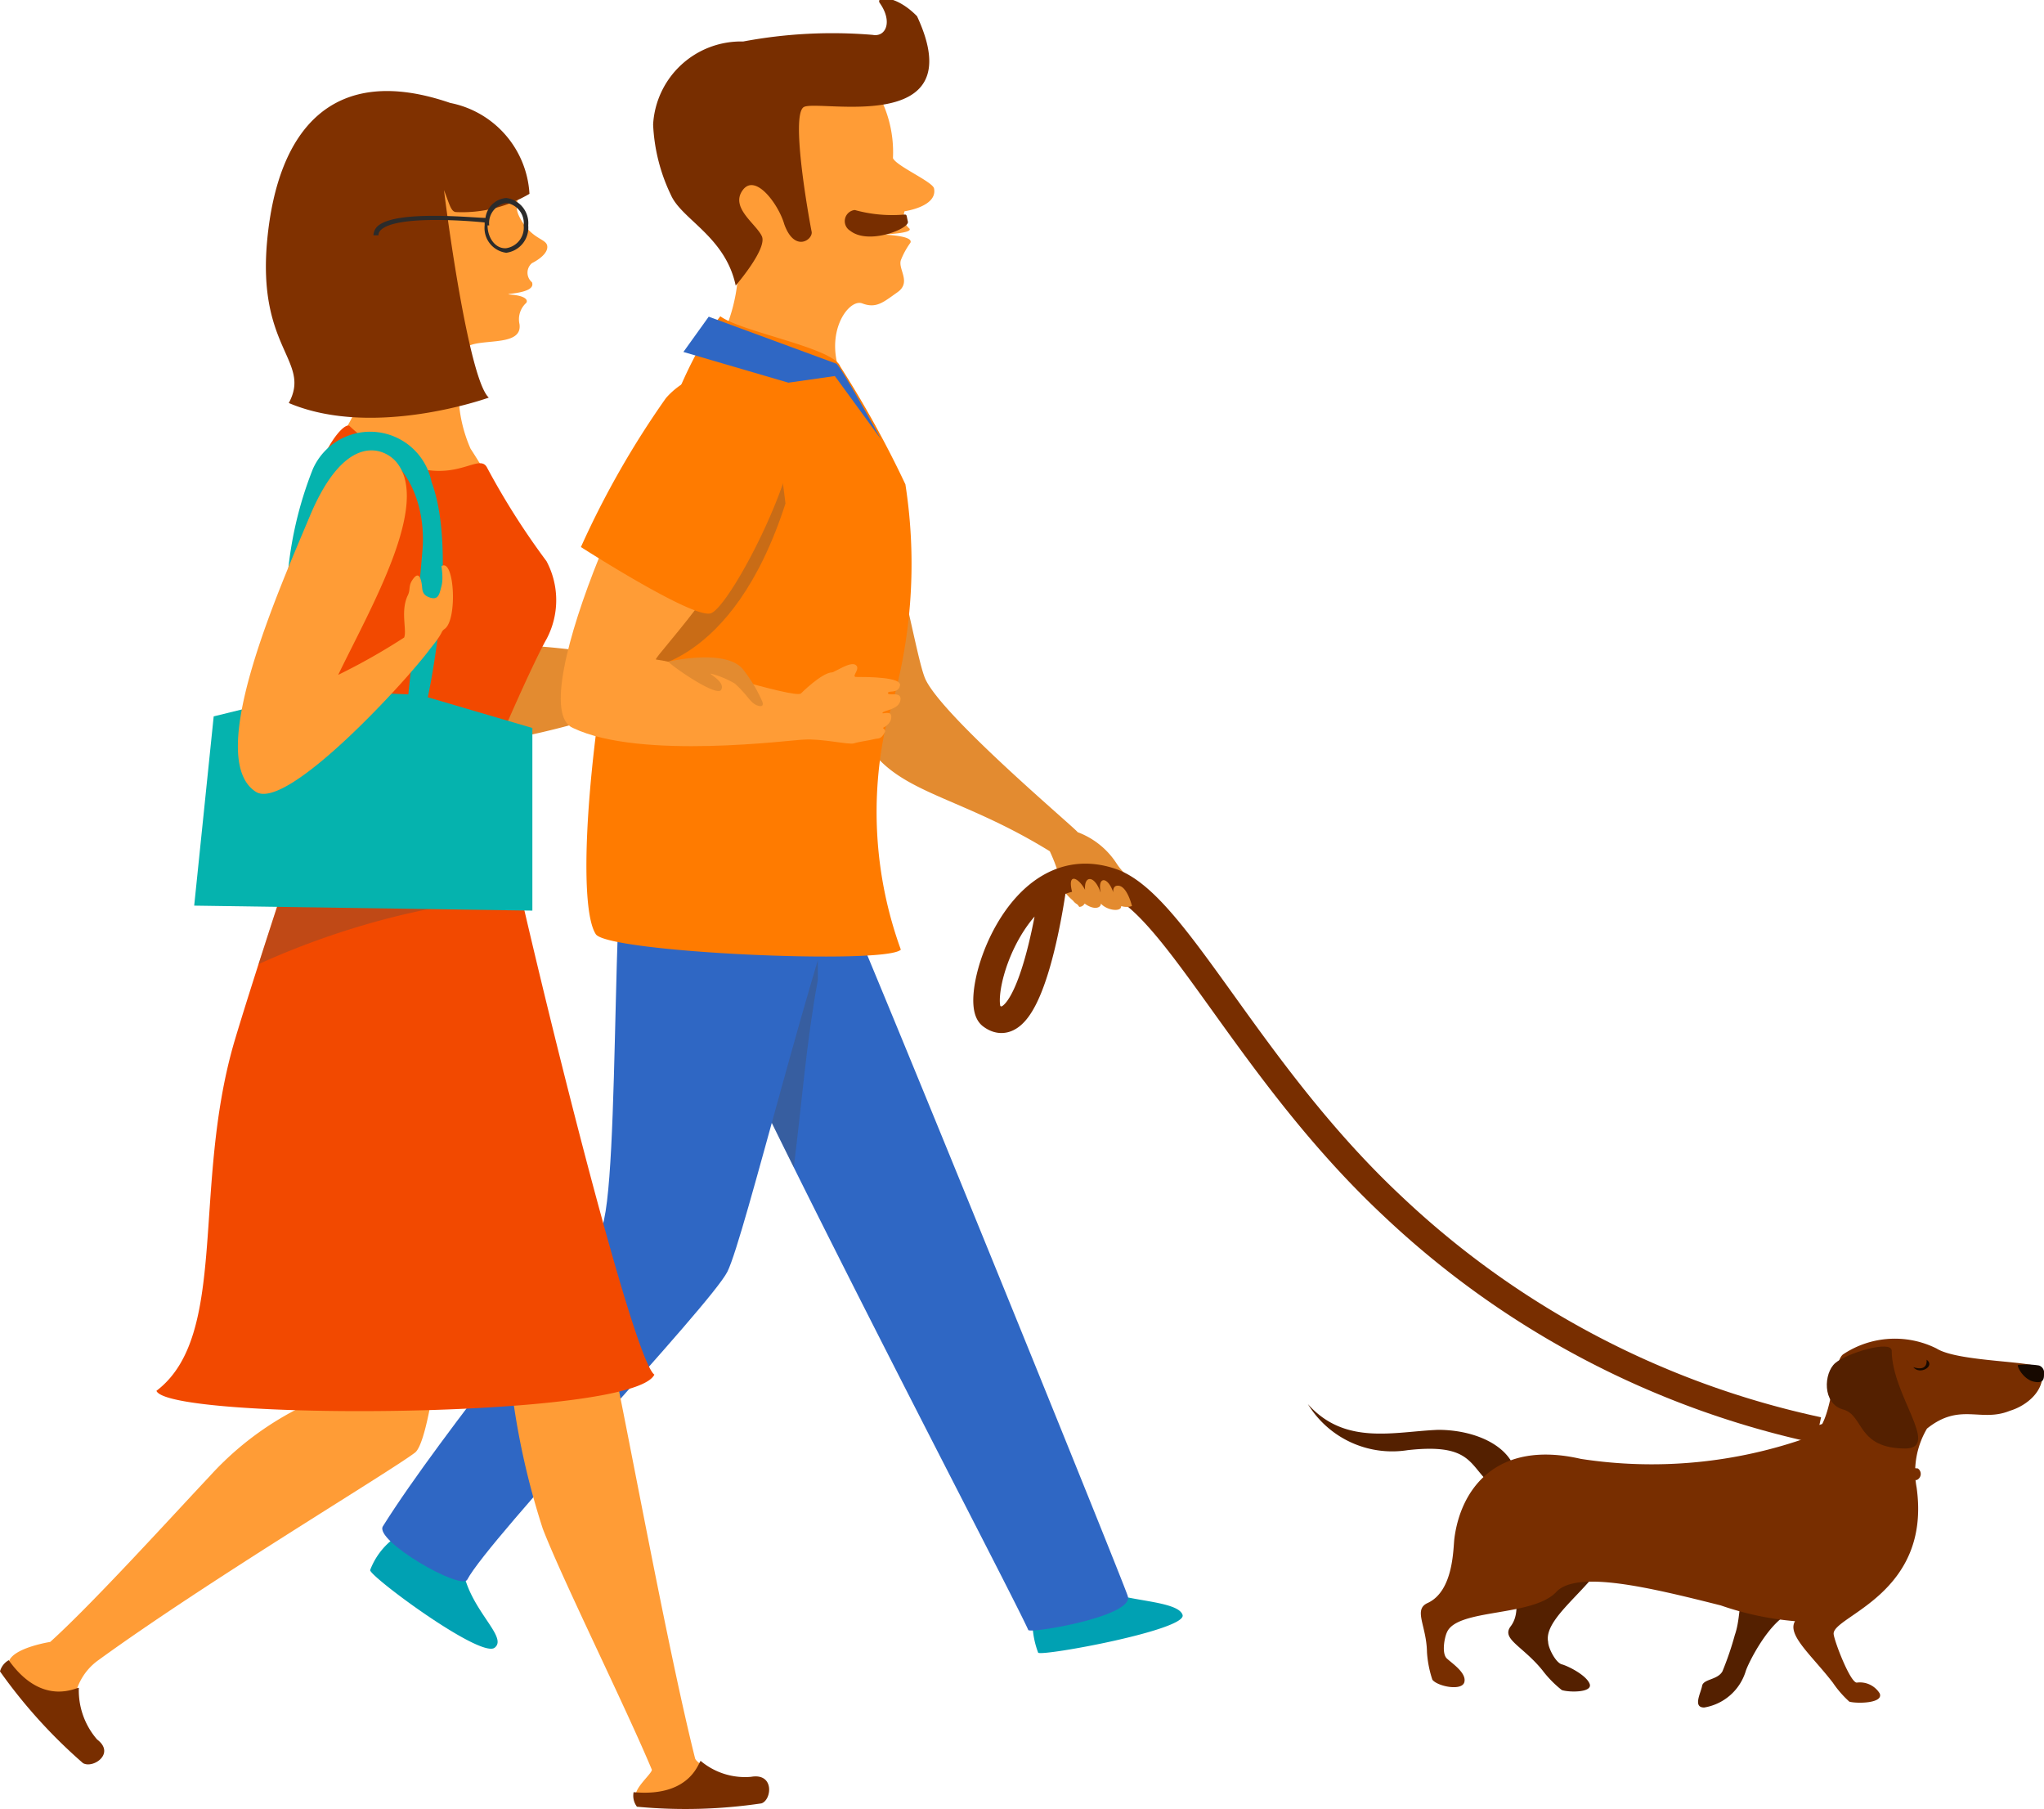
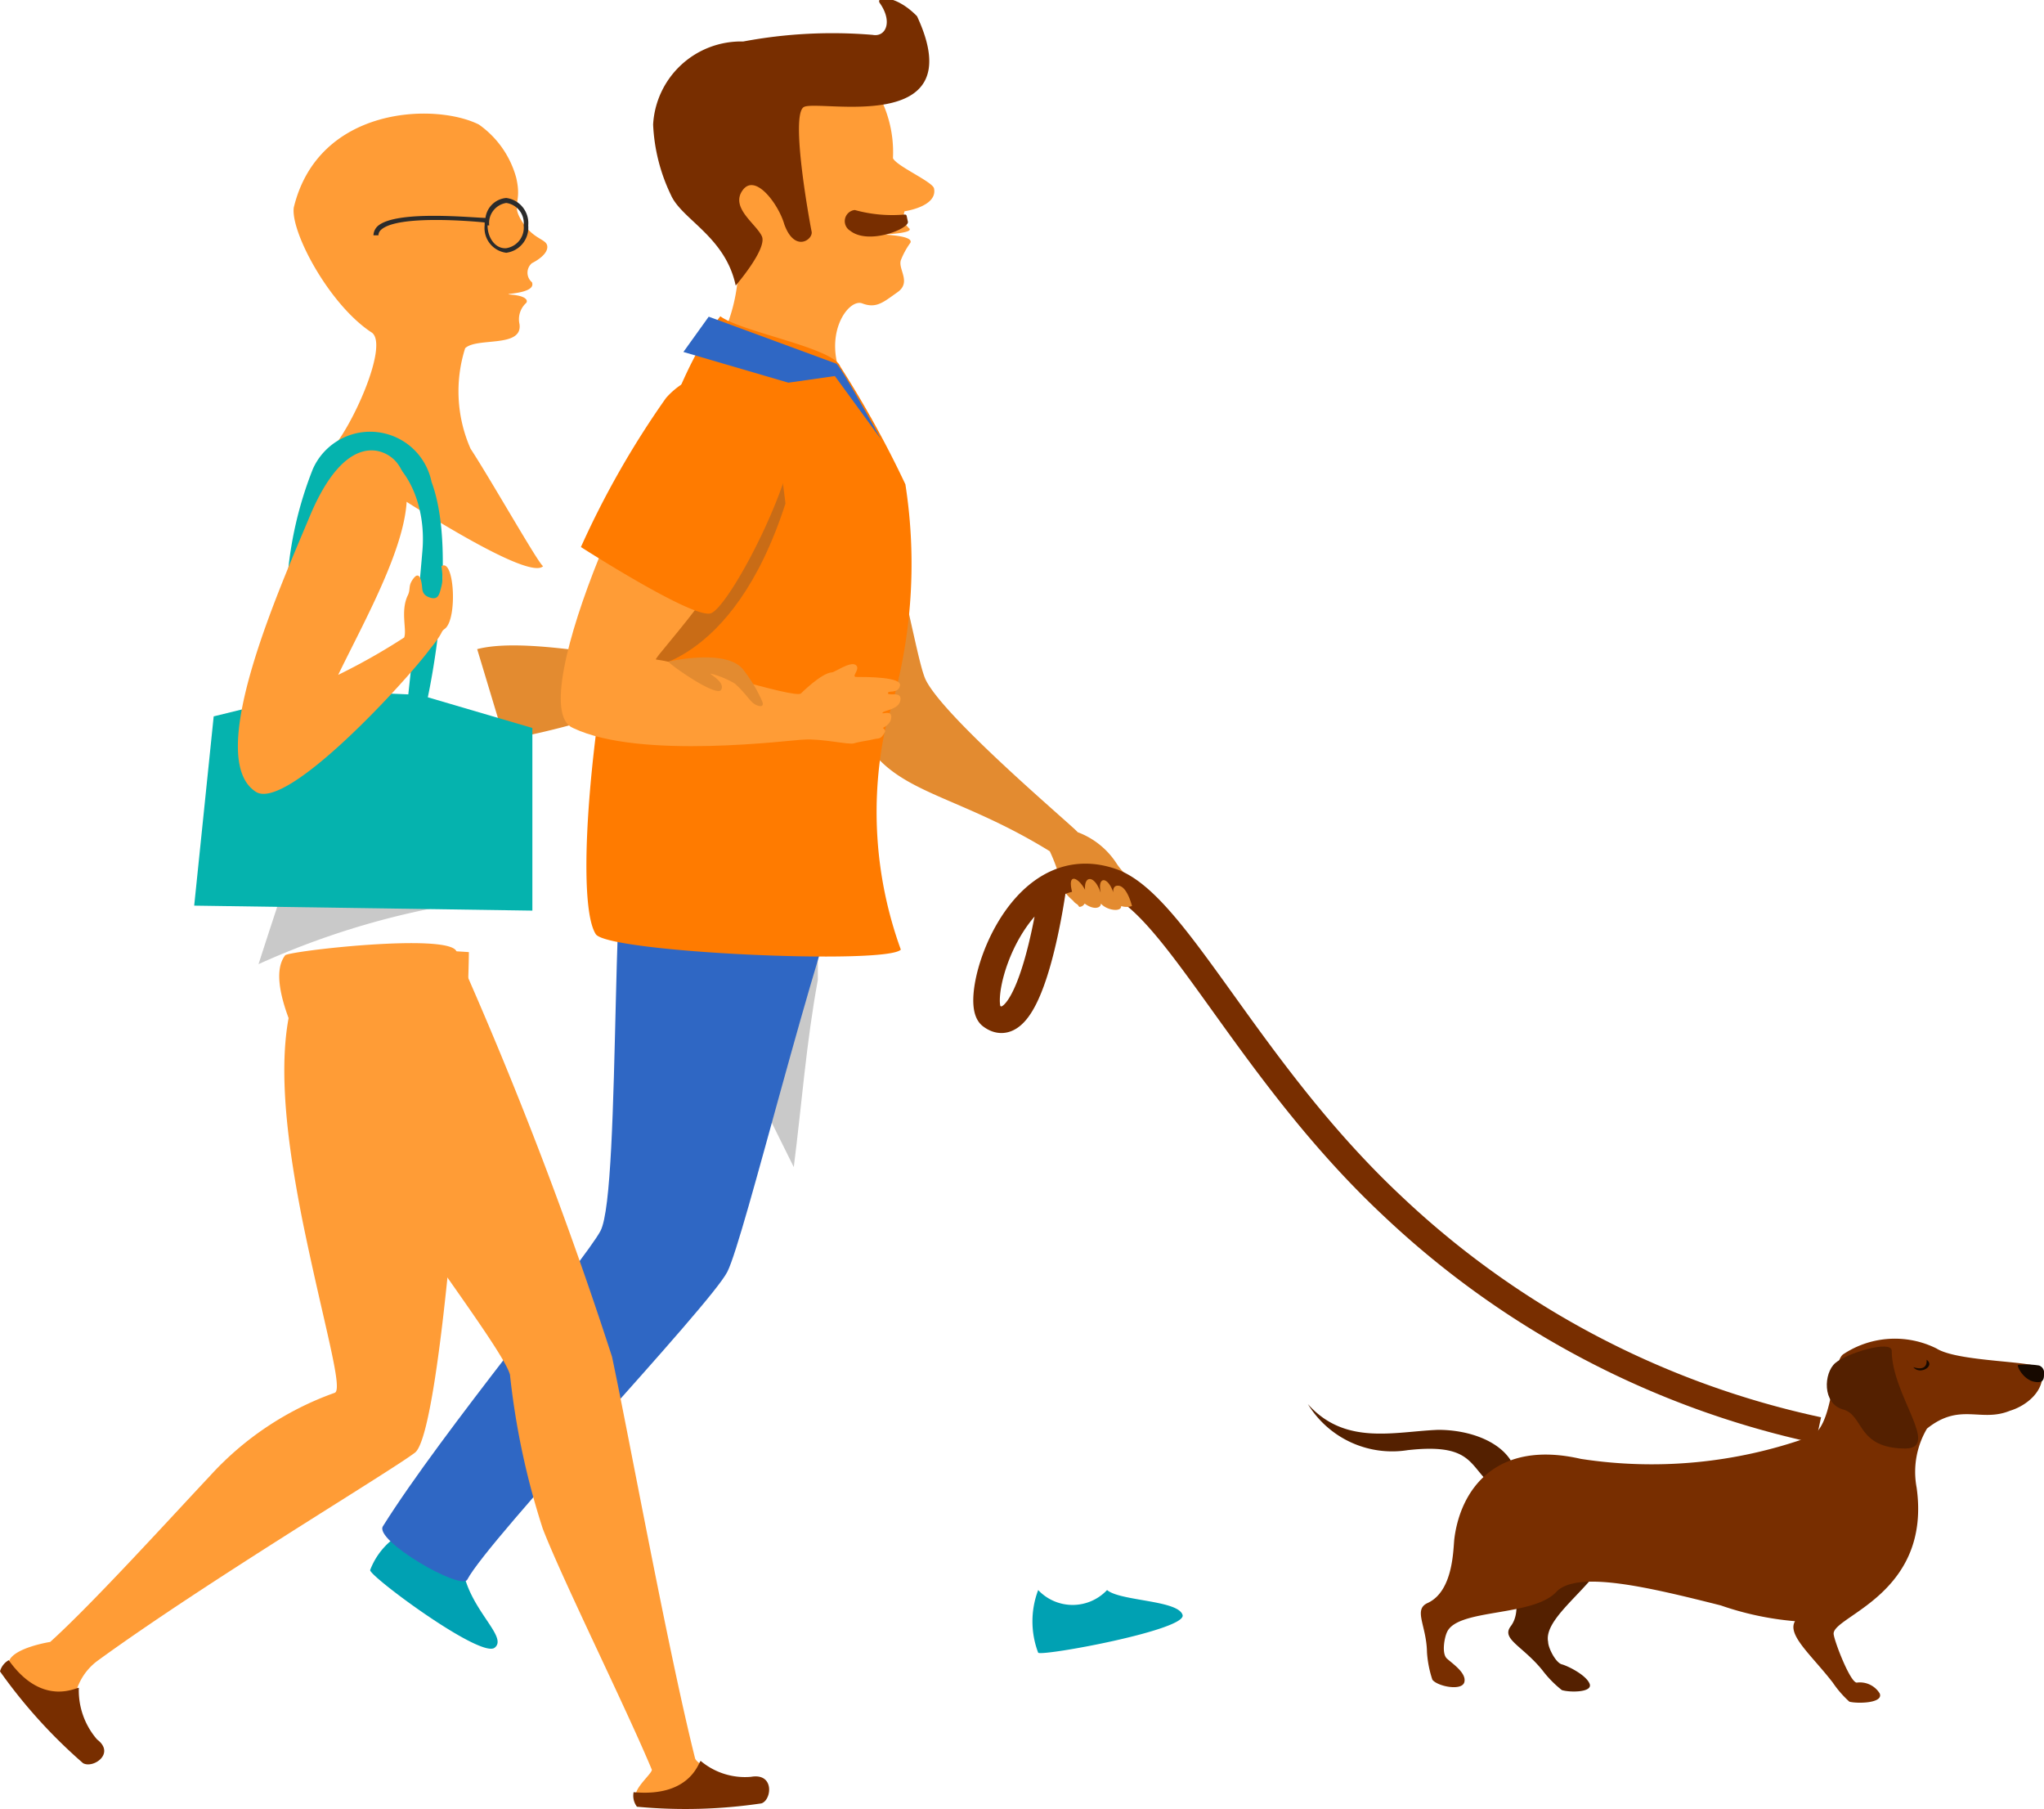
<svg xmlns="http://www.w3.org/2000/svg" viewBox="0 0 49.26 43.59">
  <defs>
    <style>.cls-1{isolation:isolate;}.cls-2{fill:#e38b30;}.cls-3{fill:#00a1b3;}.cls-4{fill:#2f67c4;}.cls-5{fill:#4c4c4c;opacity:0.3;mix-blend-mode:multiply;}.cls-6{fill:none;stroke:#782e00;stroke-miterlimit:10;stroke-width:0.64px;}.cls-7{fill:#ff9c36;}.cls-8{fill:#782e00;}.cls-9{fill:#ff7b00;}.cls-10{fill:#803100;}.cls-11{fill:#2b2b2b;}.cls-12{fill:#f24900;}.cls-13{fill:#05b3ae;}.cls-14{fill:#542000;}.cls-15{fill:#170900;}</style>
  </defs>
  <g class="cls-1">
    <g id="Layer_2" data-name="Layer 2">
      <g id="レイヤー_1" data-name="レイヤー 1">
        <path class="cls-2" d="M16.46,15.9l.34.47a19.88,19.88,0,0,1-4.64,1.46l-.66-2.19C12.84,15.29,15.8,16.09,16.46,15.9Z" />
        <path class="cls-3" d="M28.5,38.91c.11.36-3.37,1-3.48.91a2.13,2.13,0,0,1,0-1.51,1.14,1.14,0,0,0,1.66,0C27,38.58,28.39,38.55,28.5,38.91Z" />
-         <path class="cls-4" d="M24.78,39.27c0,.1,2.55-.32,2.4-.81,0-.1-7.14-17.7-7.34-17.91a2.18,2.18,0,0,0-3.83.58C15.9,22.25,24.33,38.24,24.78,39.27Z" />
        <path class="cls-5" d="M18.54,26.93l.59,1.19c.19-1.49.3-3,.58-4.51l0-.55C19.36,24.1,18.57,26.81,18.54,26.93Z" />
        <path class="cls-3" d="M11.92,39.7c-.34.26-3-1.71-3-1.87a1.72,1.72,0,0,1,1-1c.1,1.46,1.23.88,1.23.95C11.3,38.78,12.26,39.44,11.92,39.7Z" />
        <path class="cls-4" d="M11.26,38.06c.53-1,5.86-6.61,6.27-7.42s2.09-7.78,3-9.94c-.22-.28-3.91-1.67-5.25-1.45-.61.1-.29,9.44-.81,10.41-.38.71-3.81,4.83-5.24,7.11C9,37.11,11.11,38.33,11.26,38.06Z" />
        <path class="cls-2" d="M20.94,18c.78,1.13,2.22,1.19,4.36,2.51a4.3,4.3,0,0,1,.31.92,1.6,1.6,0,0,0,.25.27.31.31,0,0,0,.15.11c.09,0,.13-.08.13-.08.23.17.4.1.39,0,.15.17.5.21.49.06a.42.42,0,0,0,.26,0s.06-.1,0-.22c.38-.28-.07-.29-.38-.78a1.91,1.91,0,0,0-.93-.74c0-.05-3.2-2.73-3.66-3.67-.37-.76-1.07-6.83-3.15-6.22S20.16,16.91,20.94,18Z" />
        <path class="cls-6" d="M43.82,34.46a21.48,21.48,0,0,1-10.27-5.41c-3.47-3.25-5.21-7.27-6.76-7.81-2.29-.79-3.37,2.86-2.91,3.23,1,.77,1.51-3.19,1.51-3.19" />
        <path class="cls-2" d="M25.84,21.5a1,1,0,0,0,.17.35c.09,0,.13-.08.13-.08.23.17.4.1.39,0,.15.17.5.21.49.06a.42.42,0,0,0,.26,0s-.12-.51-.35-.49c-.08,0-.11.08-.1.16-.14-.41-.41-.39-.29.06-.13-.47-.42-.5-.39-.12C26,21.15,25.71,21,25.84,21.5Z" />
        <path class="cls-7" d="M22.51,4.54c.09.44-.71.55-.71.55a.38.38,0,0,0,.11.41c.13.12-.61.15-.62.15-.21,0,.75,0,.65.2a1.88,1.88,0,0,0-.23.42c-.07.22.26.53-.08.77s-.51.4-.85.27-1,.79-.43,1.91c.06.13-3.17-.79-3-1a4.12,4.12,0,0,0,.43-1.51c0-1.08-1.83-1.51-1.71-2.92.1-1.06.33-2,1.58-2.44A3.07,3.07,0,0,1,21,2a2.91,2.91,0,0,1,.52,1.81C21.6,4,22.48,4.38,22.51,4.54Z" />
        <path class="cls-8" d="M16.17,4.7c.26.59,1.31,1,1.56,2.18,0,0,.77-.89.63-1.19S17.59,5,17.9,4.58s.87.36,1,.82c.25.7.7.37.66.18s-.52-2.8-.19-3,4.09.73,2.73-2.19c-.52-.53-1-.48-.9-.32.32.45.15.83-.17.77A11.64,11.64,0,0,0,17.91,1,2.12,2.12,0,0,0,15.74,3,4.35,4.35,0,0,0,16.17,4.7Z" />
        <path class="cls-8" d="M20.49,5.56a.27.27,0,0,1,.11-.5,3.39,3.39,0,0,0,1.19.11c.07,0,.05,0,.09.17S20.93,5.91,20.49,5.56Z" />
        <path class="cls-9" d="M17.36,7.62c-2.46,3.11-3.79,13.69-3,14.89.31.44,7,.74,7.35.37a9.71,9.71,0,0,1-.34-5.48,12.46,12.46,0,0,0,.45-5.73,25.17,25.17,0,0,0-1.57-2.84C20.09,8.38,17.87,8,17.36,7.62Z" />
        <path class="cls-5" d="M18.76,10.78l.17,1.35c-1.29,4-3.54,4-3.54,4S18.66,11.78,18.76,10.78Z" />
        <path class="cls-4" d="M20.15,8.76c.08,0,1.08,1.82,1.08,1.82L20.12,9.06,19,9.22l-2.53-.74.61-.85Z" />
        <path class="cls-7" d="M16.54,9.7c.65,0,2.06.78,2,1.54-.25,2-2.84,4.64-2.73,4.65.68.08,3.31.94,3.49.82,0,0,.5-.5.75-.51.06,0,.44-.27.57-.18s-.1.27,0,.29c.29,0,1.12,0,1.07.21s-.29.1-.29.18.34-.06.3.17-.39.24-.43.3.22-.08.21.11-.21.25-.2.26.07.06.05.09c-.1.2-.16.15-.27.18s-.36.06-.48.1-.78-.12-1.21-.09c-.26,0-3.93.5-5.56-.28C12.51,17,15.88,9.73,16.54,9.7Z" />
        <path class="cls-9" d="M16.05,9.59a1.88,1.88,0,0,1,3.07.35c.38,1.06-1.54,4.73-2,4.84S14,13.18,14,13.18A21.54,21.54,0,0,1,16.05,9.59Z" />
        <path class="cls-2" d="M16.11,15.94s1.37-.32,1.79.18a3.54,3.54,0,0,1,.47.78s.07.16-.11.1-.22-.23-.55-.53a2.23,2.23,0,0,0-.58-.24c-.06,0,.36.2.25.39S16.12,16,16.11,15.94Z" />
        <path class="cls-7" d="M1.78,41.21A1.41,1.41,0,0,1,2.37,40C5,38.09,9.35,35.49,10,35s1.27-9.47,1.3-12.06a14.74,14.74,0,0,0-3.79.21h0c-1,1.33-.68,3.93-.22,6.26.51,2.5,1,4.1.77,4.15a7.43,7.43,0,0,0-3,2c-.94,1-2.82,3.07-3.85,4,0,0-.9.14-1,.48S1.76,41.86,1.78,41.21Z" />
        <path class="cls-8" d="M2,42.48a12.53,12.53,0,0,1-2-2.21A.44.44,0,0,1,.21,40c.84,1.18,1.7.61,1.69.67a1.8,1.8,0,0,0,.44,1.24C2.79,42.25,2.24,42.62,2,42.48Z" />
        <path class="cls-7" d="M12.29,33.12a18.33,18.33,0,0,0,.79,3.71c.47,1.22,2,4.3,2.63,5.81,0,.12-.69.65-.23.75a3.61,3.61,0,0,0,2.1-.4c.08-.1-.79-.45-.83-.63-.65-2.59-1.59-7.74-2-9.67A98.29,98.29,0,0,0,11,22.92h0c-.19-.45-4.1,0-4.13.1h0C5.72,24.54,12,32.08,12.29,33.12Z" />
        <path class="cls-8" d="M18.35,43.45a12.45,12.45,0,0,1-3,.08.44.44,0,0,1-.08-.35c1.43.13,1.58-.8,1.62-.75a1.66,1.66,0,0,0,1.21.38C18.67,42.71,18.6,43.37,18.35,43.45Z" />
        <path class="cls-7" d="M7.94,10.87s4.7,3.24,5.15,2.77c-.08,0-1.24-2.05-1.75-2.83a3.43,3.43,0,0,1-.13-2.42c.28-.27,1.39,0,1.31-.58a.53.53,0,0,1,.16-.51c.05-.06,0-.17-.35-.2s.61,0,.49-.3a.3.3,0,0,1,0-.46s.36-.17.37-.38-.31-.16-.6-.61,0-.43-.15-1.07A2.31,2.31,0,0,0,11.54,3c-1.06-.53-3.87-.44-4.46,2C7,5.58,7.92,7.32,8.94,8,9.42,8.26,8.43,10.42,7.94,10.87Z" />
-         <path class="cls-10" d="M6.44,5.78C6.69,3.14,8,1.5,10.85,2.48a2.37,2.37,0,0,1,1.91,2.19A3.19,3.19,0,0,1,11,5.11c-.13,0-.16-.17-.3-.53.18,1.45.66,4.62,1.08,5,0,0-2.77,1-4.82.13C7.51,8.69,6.19,8.41,6.44,5.78Z" />
        <path class="cls-11" d="M9,5.67h.12a.18.18,0,0,1,.06-.13c.39-.37,2.21-.21,2.5-.18v.07a.6.6,0,0,0,.52.66.61.61,0,0,0,.53-.66.61.61,0,0,0-.53-.66.55.55,0,0,0-.5.48c-.28,0-2.16-.2-2.6.2A.32.32,0,0,0,9,5.67Zm2.79-.24a.49.49,0,0,1,.41-.54.49.49,0,0,1,.42.54.5.5,0,0,1-.42.55C11.94,6,11.75,5.73,11.75,5.43Z" />
-         <path class="cls-12" d="M3.77,33.51c.29.72,11.48.69,12-.39-.65-.47-4-14.47-3.89-14.87.2-.55,1-2.34,1.29-2.85h0a2,2,0,0,0,0-1.88,17.85,17.85,0,0,1-1.43-2.25c-.25-.5-1.14,1-3.31-1C8.26,10.07,6.94,11.67,7.3,15a33,33,0,0,1,.24,4.22s-1.35,4.06-1.89,5.87C4.62,28.6,5.52,32.18,3.77,33.51Z" />
        <path class="cls-5" d="M6.23,23.23a19.24,19.24,0,0,1,5.2-1.52l-4.56-.42C6.68,21.84,6.47,22.49,6.23,23.23Z" />
        <path class="cls-13" d="M4.68,21.82l8.15.12,0-4.4-2.52-.74s.75-3.42.09-5.19a1.51,1.51,0,0,0-2.86-.31,9.07,9.07,0,0,0-.39,5.47l-2,.49Zm3.25-10c.77-1.94,2.42-.54,2.25,1.45-.13,1.55-.34,3.46-.34,3.46l-2.11-.09A7.16,7.16,0,0,1,7.93,11.84Z" />
        <path class="cls-7" d="M7.49,12.38c.86-2,1.78-1.58,2.06-1.25.84,1-.6,3.48-1.4,5.13a15.12,15.12,0,0,0,1.59-.9c.07-.18-.09-.62.08-1,.09-.17,0-.24.15-.43s.19.1.2.19,0,.22.2.28.22-.09.27-.28,0-.45,0-.48c.31-.2.39,1.28.08,1.51-.12.09,0,.05-.36.49-.51.7-3.43,3.91-4.19,3.44C4.89,18.27,6.76,14.13,7.49,12.38Z" />
-         <path class="cls-14" d="M43,37.5a.71.71,0,0,1,.19,1.34c-.56.2-1.08,1.28-1.12,1.43a1.26,1.26,0,0,1-1,.87c-.28,0-.08-.35-.05-.52s.37-.14.49-.35a7.52,7.52,0,0,0,.3-.88C42.06,38.68,41.72,37.6,43,37.5Z" />
        <path class="cls-14" d="M34.66,34.45c1,0,2,.49,1.89,1.39,0,0-.33.24-.74-.19s-.47-.87-1.89-.71a2.38,2.38,0,0,1-2.4-1.11C32.42,34.84,33.61,34.49,34.66,34.45Z" />
        <path class="cls-14" d="M36.41,39.18c.64-.85-1.25-3,.46-3.43a1.46,1.46,0,0,1,2,1.08c.17,1.07-1.71,2-1.56,2.73,0,.14.18.5.33.54s.59.26.67.47-.48.21-.67.15a2.61,2.61,0,0,1-.47-.48C36.69,39.65,36.17,39.49,36.41,39.18Z" />
        <path class="cls-8" d="M34.41,38.62c.62-.29.61-1.3.64-1.55.15-1.18,1-2.39,3.05-1.92a11.26,11.26,0,0,0,5.48-.52c.62-.17.55-1.79.84-2a2.25,2.25,0,0,1,2.25-.14c.54.34,2.5.29,2.54.5.1.51-.37.88-.77,1-.71.29-1.2-.21-2,.43a2.05,2.05,0,0,0-.25,1.42c.36,2.56-2,3.09-2,3.52,0,.14.4,1.19.56,1.18a.56.56,0,0,1,.55.26c.1.24-.54.25-.73.2a2.52,2.52,0,0,1-.4-.46c-.51-.66-1.11-1.15-.91-1.48a7.3,7.3,0,0,1-1.79-.38c-1.78-.45-3.41-.83-3.94-.35-.55.64-2.41.41-2.66,1-.06.13-.13.51,0,.63s.48.35.42.57-.65.1-.77-.06a2.62,2.62,0,0,1-.13-.66C34.38,39.16,34.05,38.78,34.41,38.62Z" />
        <path class="cls-14" d="M45.59,32.54c0,1.07,1.17,2.34.34,2.36-1.19,0-1-.8-1.51-.94s-.47-.88-.19-1.12S45.58,32.28,45.59,32.54Z" />
        <path class="cls-15" d="M49.14,32.9a.18.18,0,0,1,.12.2c0,.11,0,.24-.24.19s-.4-.33-.39-.4A1.77,1.77,0,0,1,49.14,32.9Z" />
        <path class="cls-15" d="M46.43,32.76c.22.15-.16.38-.32.18C46.48,33.06,46.43,32.76,46.43,32.76Z" />
-         <path class="cls-8" d="M46.22,35.38a3.13,3.13,0,0,1-1.4-.46c-.93-.53-.9-.61-.9-.61s-.42.1-.3.23a3.36,3.36,0,0,0,1.29.83,3.32,3.32,0,0,0,1.28.29A.16.16,0,0,0,46.22,35.38Z" />
      </g>
    </g>
  </g>
</svg>